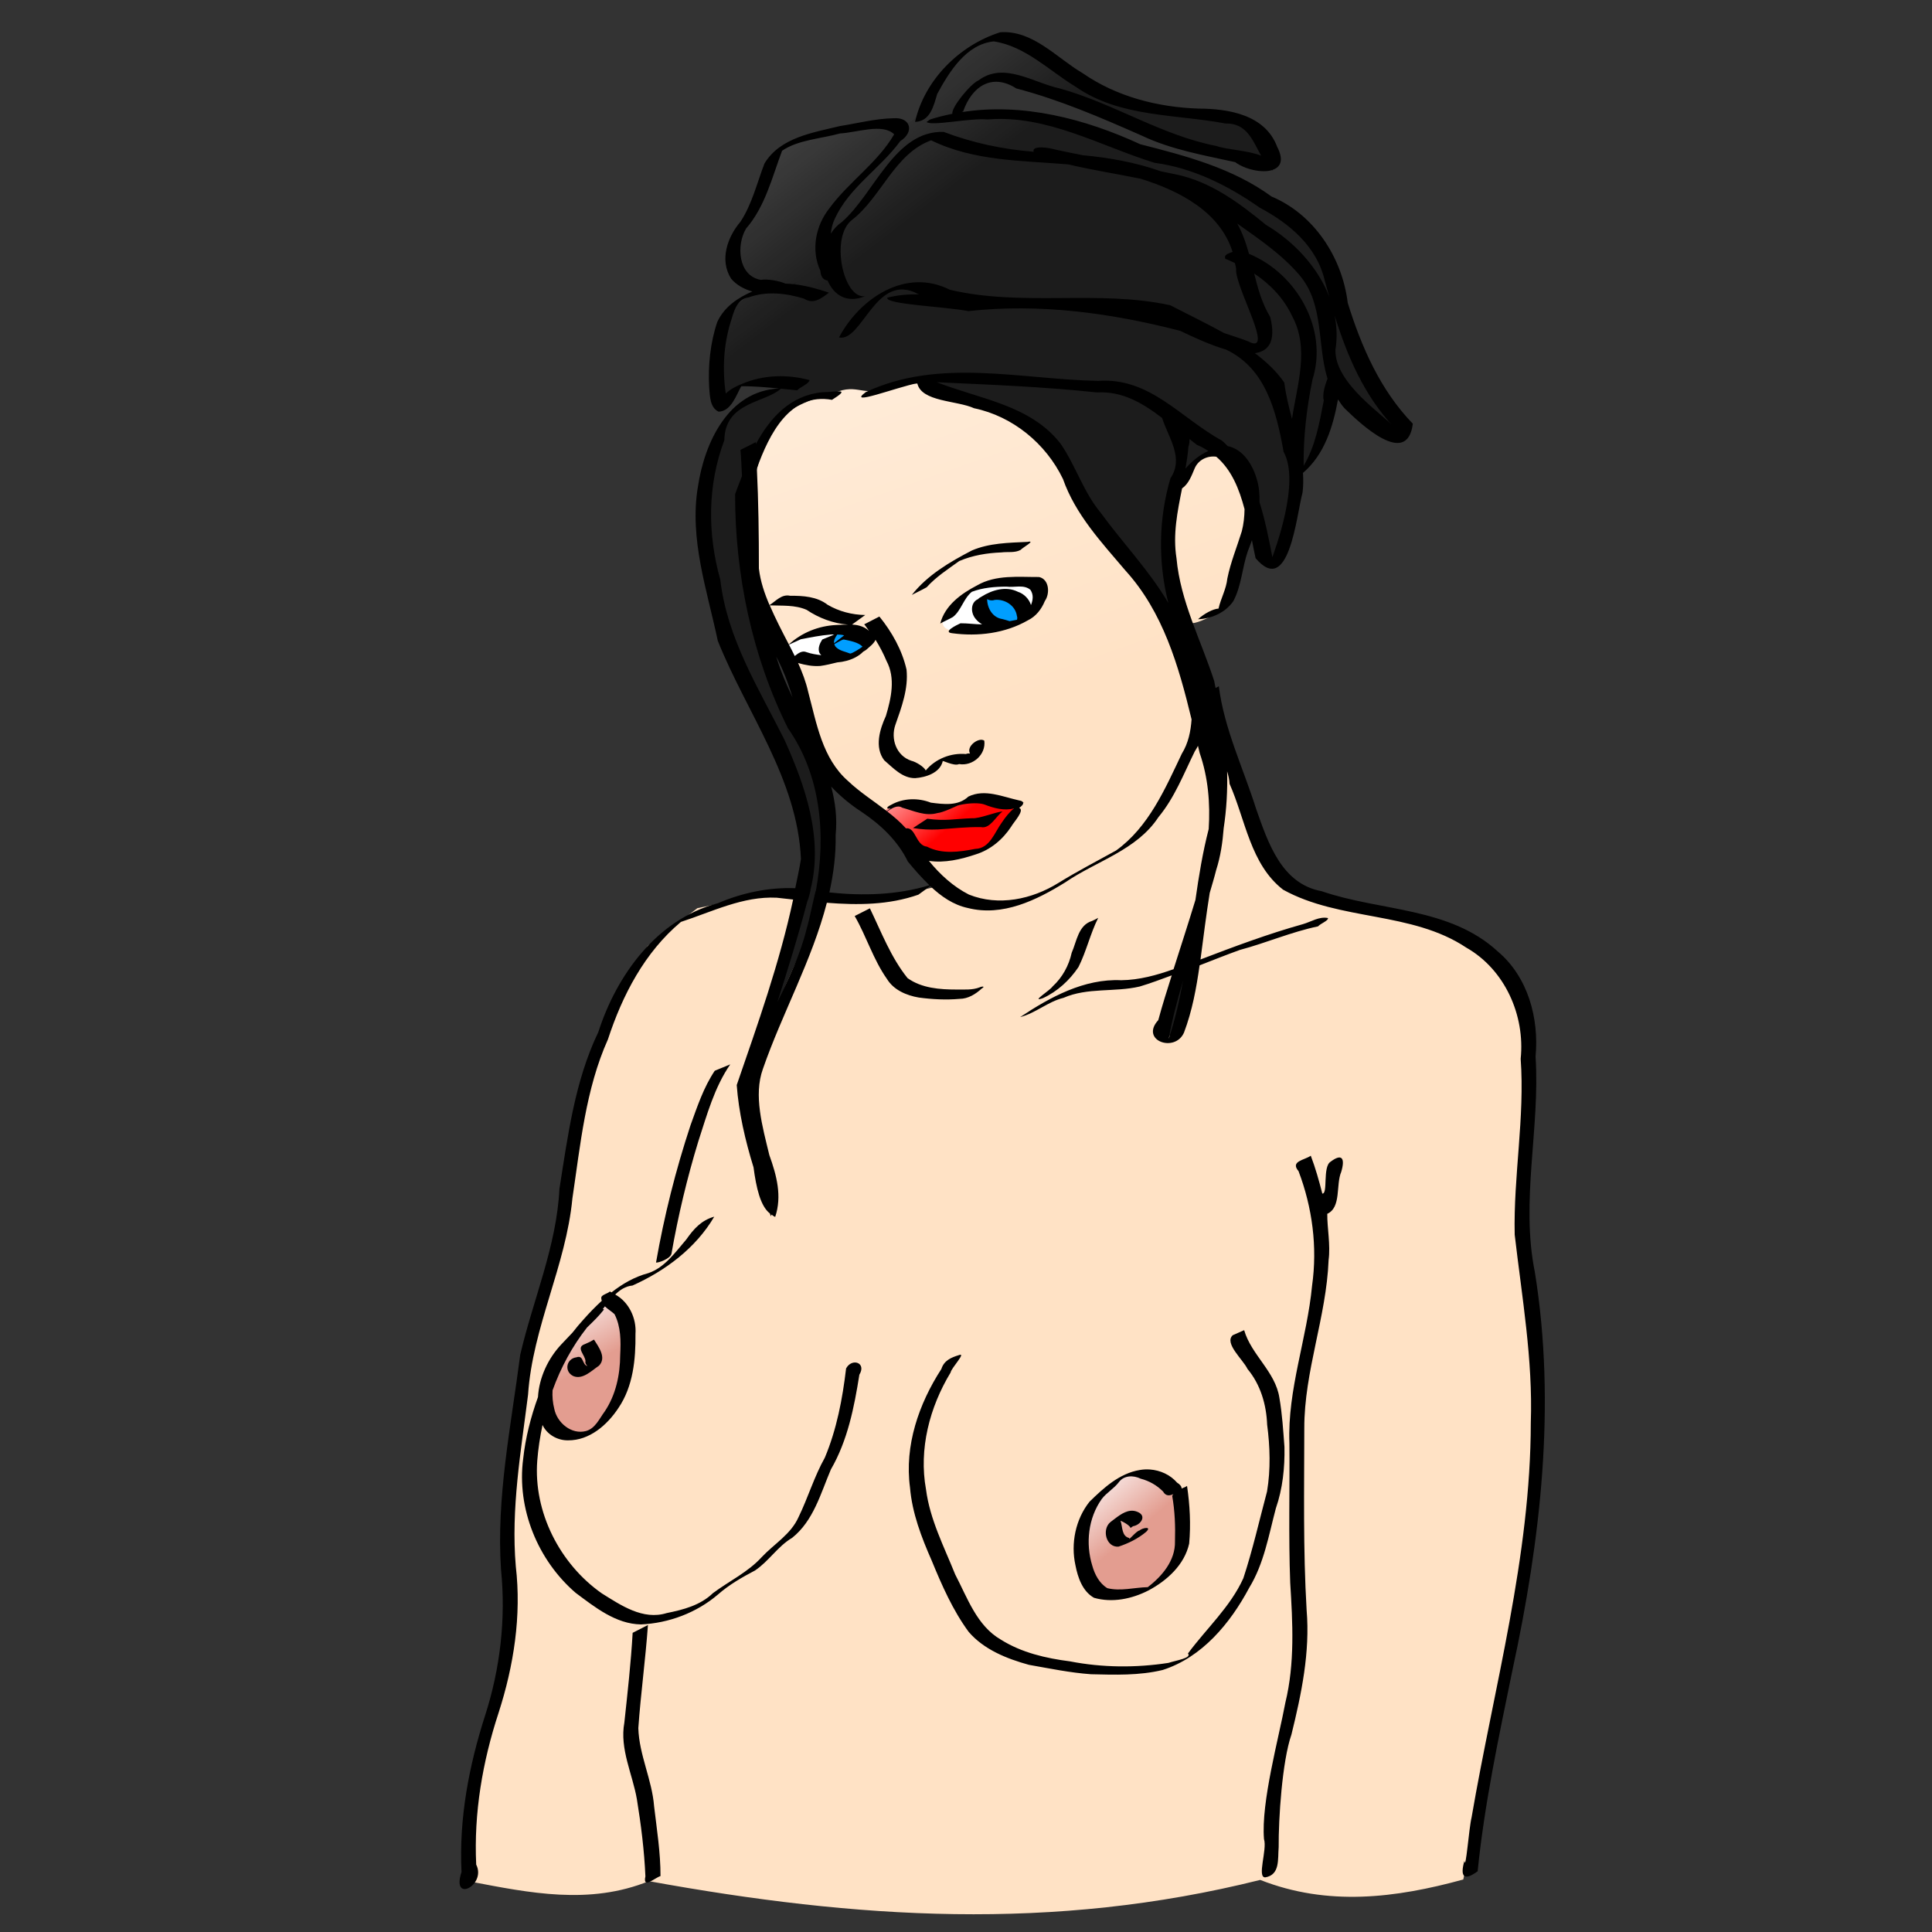
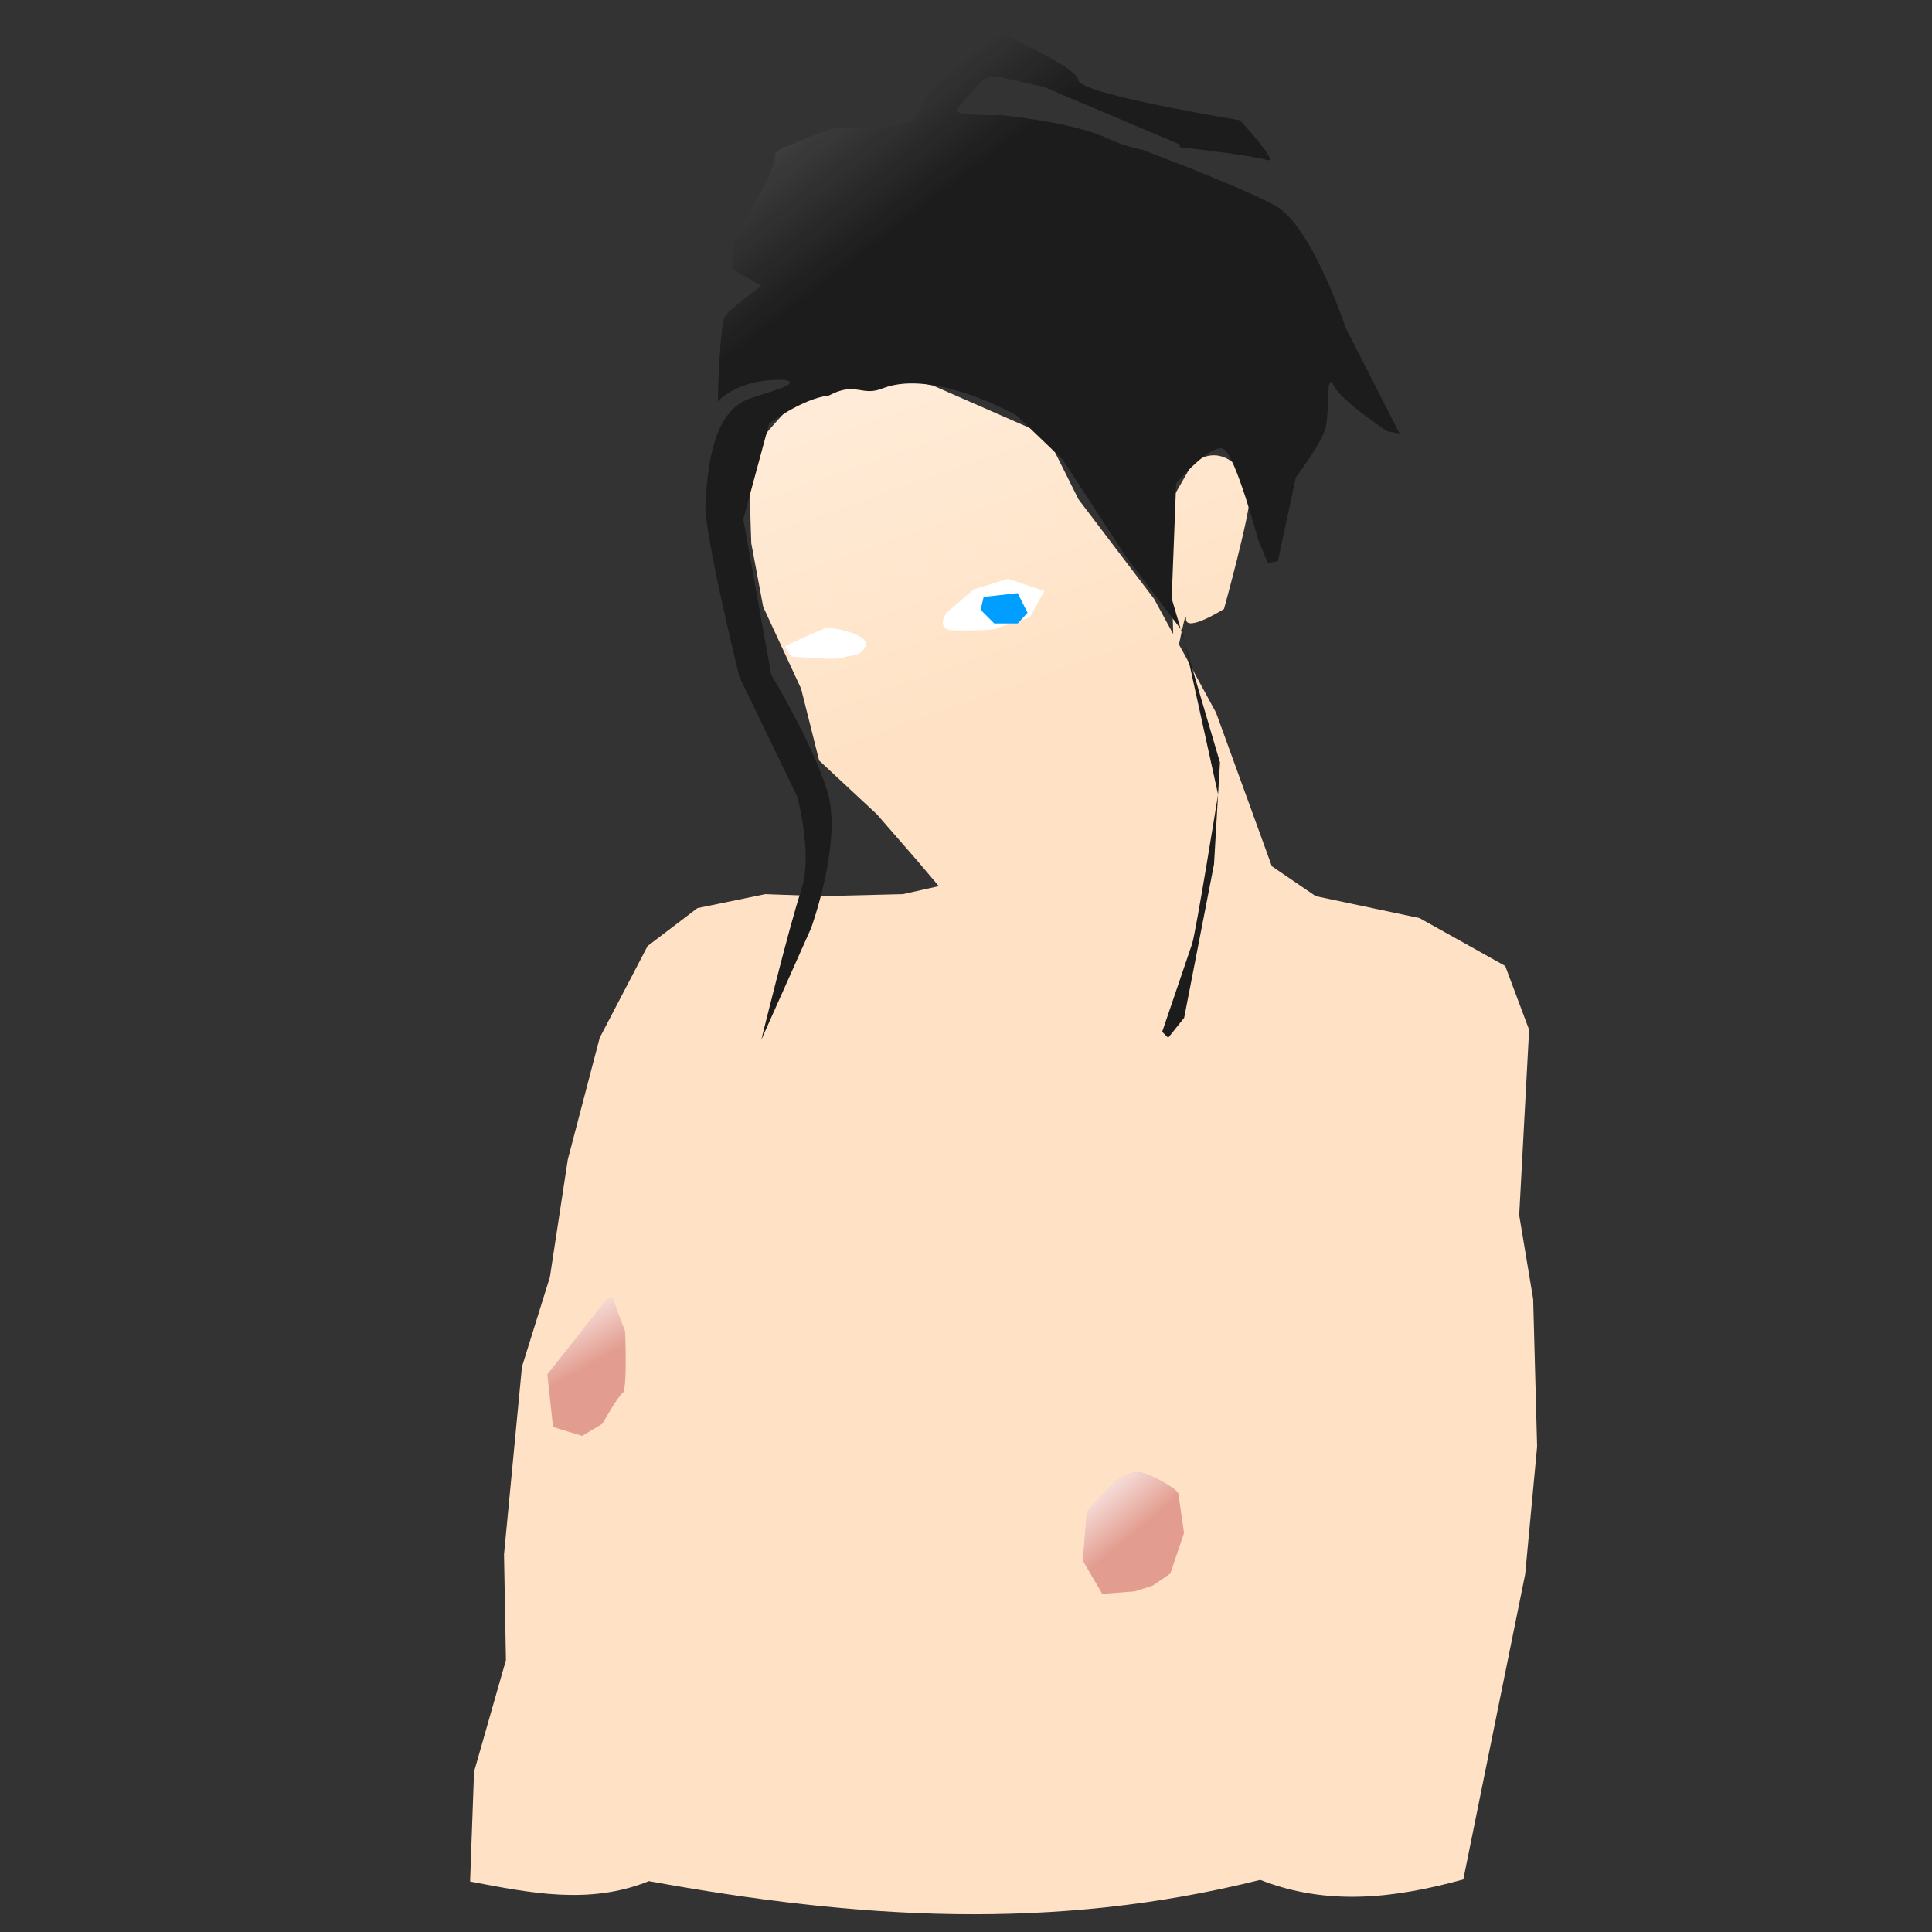
<svg xmlns="http://www.w3.org/2000/svg" xmlns:ns1="http://sodipodi.sourceforge.net/DTD/sodipodi-0.dtd" xmlns:ns2="http://www.inkscape.org/namespaces/inkscape" xmlns:xlink="http://www.w3.org/1999/xlink" id="svg1" ns1:docname="nude04.svg" viewBox="0 0 400 400" ns1:version="0.32" version="1.1" ns2:version="0.48.0 r9654">
  <rect x="0" y="0" width="400" height="400" fill="#333333" stroke="none" />
  <defs id="defs3">
    <linearGradient id="linearGradient1327" ns2:collect="always">
      <stop id="stop1329" style="stop-color:#ffffff" offset="0" />
      <stop id="stop1331" style="stop-color:#ffffff;stop-opacity:0" offset="1" />
    </linearGradient>
    <linearGradient id="linearGradient1337" y2="106.43" xlink:href="#linearGradient1327" gradientUnits="userSpaceOnUse" x2="134.19" gradientTransform="matrix(.671 0 0 .671 70.895 -4.765)" y1="-121.25" x1="-41.011" ns2:collect="always" />
    <linearGradient id="linearGradient1343" y2="428.88" xlink:href="#linearGradient1327" gradientUnits="userSpaceOnUse" x2="75.344" gradientTransform="matrix(.671 0 0 .671 70.895 -4.765)" y1="407.5" x1="63.25" ns2:collect="always" />
    <linearGradient id="linearGradient1345" y2="480.22" xlink:href="#linearGradient1327" gradientUnits="userSpaceOnUse" x2="244.12" gradientTransform="matrix(.671 0 0 .671 70.895 -4.765)" y1="461.44" x1="228.5" ns2:collect="always" />
    <linearGradient id="linearGradient1349" y2="262.43" xlink:href="#linearGradient1327" gradientUnits="userSpaceOnUse" x2="187.4" gradientTransform="matrix(.671 0 0 .671 70.895 -4.765)" y1="238.85" x1="167.3" ns2:collect="always" />
    <linearGradient id="linearGradient3011" y2="142.46" xlink:href="#linearGradient1327" gradientUnits="userSpaceOnUse" x2="220.25" y1="-68.542" x1="146.33" ns2:collect="always" />
  </defs>
  <ns1:namedview id="base" bordercolor="#666666" ns2:pageshadow="2" ns2:window-y="25" pagecolor="#ffffff" ns2:window-height="793" ns2:window-maximized="0" ns2:zoom="1" ns2:window-x="0" showgrid="false" borderopacity="1.0" ns2:current-layer="svg1" ns2:cx="200" ns2:cy="200" ns2:window-width="1152" ns2:pageopacity="0.0" fill="#ffcc99" />
  <path id="path1381" ns1:nodetypes="csccccccccccccccccccccccccccccccccccccscssccccccccc" style="fill-rule:evenodd;fill:#ffe2c5" ns2:connector-curvature="0" d="m187.35 78.589s-18.996 2.065-21.887 4.13c-2.891 2.065-7.841 8.26-7.841 8.26l-2.495 8.26 0.419 13.207 2.474 13.207 7.845 16.941 3.728 14.861 11.97 11.153 8.26 9.497 4.549 5.367-7.442 1.656-16.918 0.419-11.572-0.419-14.046 2.893-10.314 7.841-9.916 18.993-6.604 25.199-3.711 24.36-5.786 18.574-3.711 38.826 0.398 21.887-6.604 23.123-0.818 22.725c12.339 2.358 24.677 4.909 37.016-0.075 42.973 7.817 83.645 10.47 126.57-0.258 14.015 5.512 28.031 3.763 42.046-0.086l12.809-63.186 2.474-26.436-0.818-30.545-2.893-17.358 2.054-38.406-4.947-13.207-17.757-9.916-21.467-4.528-9.098-6.205-11.551-31.803-7.673-14.109c0.712-3.458 1.468-7.008 1.468-5.283 0 2.891 7.853-2.065 7.853-2.065s5.375-19.423 5.375-23.553c0-4.13-3.726-8.26-7.442-8.26-3.717 0-5.367 3.312-5.367 3.312l-3.312 5.786v18.993l0.231 8.91-3.941-7.254-15.681-20.65-6.604-13.228-23.543-10.314z" />
  <path id="path3009" d="m187.35 78.589s-18.996 2.065-21.887 4.13c-2.891 2.065-7.841 8.26-7.841 8.26l-2.495 8.26 0.419 13.207 2.474 13.207 7.845 16.941 3.728 14.861 11.97 11.153 8.26 9.497 4.549 5.367-7.442 1.656-16.918 0.419-11.572-0.419-14.046 2.893-10.314 7.841-9.916 18.993-6.604 25.199-3.711 24.36-5.786 18.574-3.711 38.826 0.398 21.887-6.604 23.123-0.818 22.725c12.339 2.358 24.677 4.909 37.016-0.075 42.973 7.817 83.645 10.47 126.57-0.258 14.015 5.512 28.031 3.763 42.046-0.086l12.809-63.186 2.474-26.436-0.818-30.545-2.893-17.358 2.054-38.406-4.947-13.207-17.757-9.916-21.467-4.528-9.098-6.205-11.551-31.803-7.673-14.109c0.712-3.458 1.468-7.008 1.468-5.283 0 2.891 7.853-2.065 7.853-2.065s5.375-19.423 5.375-23.553c0-4.13-3.726-8.26-7.442-8.26-3.717 0-5.367 3.312-5.367 3.312l-3.312 5.786v18.993l0.231 8.91-3.941-7.254-15.681-20.65-6.604-13.228-23.543-10.314z" ns1:nodetypes="csccccccccccccccccccccccccccccccccccccscssccccccccc" style="fill-rule:evenodd;fill:url(#linearGradient3011)" ns2:connector-curvature="0" />
  <path id="path2848" ns1:nodetypes="ccssccccsccssccsccscccccccccccccsccccsscccscscssccccscsccsccccc" style="fill-rule:evenodd;fill:#1c1c1c" ns2:connector-curvature="0" d="m207.58 7.143c0 0-11.516 2.163-16.918 14.864-0.848 7.067-14.042 2.476-20.65 5.367-6.607 2.891-9.994 3.484-9.581 5.136 0.413 1.652-4.885 10.964-4.885 10.964l-3.711 5.786v6.604l5.786 3.312s-6.203 4.533-7.442 6.184c-1.239 1.652-1.551 17.778-1.551 17.778s3.963-4.809 13.794-4.486c4.13 0.826-4.151 2.651-7.694 4.067-7.612 3.042-8.266 15.686-8.679 21.467-0.413 5.781 7.023 35.932 7.023 35.932l11.97 24.78s3.316 11.98 0.839 19.413c-2.478 7.433-8.26 30.964-8.26 30.964l10.314-23.123c0 0 6.616-18.166 3.312-28.49s-11.572-23.962-11.572-23.962l-5.786-32.201 5.367-19.832s6.81-5.12 12.39-5.786c5.691-3.019 6.705 0.417 11.321-1.551 10.592-3.934 27.505 5.681 27.505 5.681l9.497 9.098 13.207 20.23 11.572 15.283 7.442 33.857 0.398-6.604-10-33.962 0.922-23.857c0 0 7.438-8.675 9.916-7.023s7.023 18.595 7.023 18.595l2.054 4.947 2.075-0.419 3.711-17.337c0 0 5.359-7.011 6.184-10.314 0.826-3.304 0.004-11.983 1.656-8.679 1.652 3.304 11.153 9.497 11.153 9.497l2.474 0.419-11.153-21.887c0 0-7.011-21.069-14.444-25.199-6.058-3.365-21.171-9.188-27.547-11.614-2.413-0.521-4.976-1.264-7.358-2.411-6.864-3.305-22.117-4.822-22.117-4.822s-8.635 0.241-8.889-0.776c-0.254-1.017 2.033-2.783 4.067-5.325 2.034-2.542 4.57-1.782 4.57-1.782l9.161 2.034 28.218 11.95c0.073 0.22-0.014 0.367-0.042 0.545 7.15 0.817 15.06 1.845 18.281 2.704 2.427 0.647-5.786-8.26-5.786-8.26 0 0-33.025-5.369-33.438-8.26-0.413-2.891-15.702-9.497-15.702-9.497zm44.61 157.34c-0-0-4.562 28.486-5.388 30.964-0.826 2.478-6.184 18.176-6.184 18.176l1.237 1.237 3.312-4.13 6.184-31.803 0.839-14.444z" />
-   <path id="path1318" style="fill-rule:evenodd;fill:#ff0000" ns2:connector-curvature="0" d="m187.04 172.65s3.762 4.859 5.956 4.859 7.68-0.94 9.875-1.567c2.194-0.627 6.74-6.426 7.21-7.837 0.47-1.411-5.956-3.448-7.68-2.978-1.724 0.47-6.113 2.978-7.68 2.038-1.567-0.94-10.345-1.254-11.442 0.784-1.097 2.038 4.075 4.859 3.762 4.702z" />
  <path id="path2047" style="fill-rule:evenodd;fill:#ffffff" ns2:connector-curvature="0" d="m164.63 135.98s8.621 0.784 10.031 0.157c1.411-0.627 3.448 0 4.545-2.351s-7.053-4.232-8.621-3.605c-1.567 0.627-7.994 3.448-7.994 3.605 0 0.157 1.097 2.665 2.038 2.194z" />
  <path id="path2049" style="fill-rule:evenodd;fill:#ffffff" ns2:connector-curvature="0" d="m196.76 130.49s8.464 0.157 9.404-0.313c0.94-0.47 7.053-2.351 7.053-2.351l2.978-5.486-7.524-2.508-7.053 2.194-5.486 4.702s-2.508 2.978 0.627 3.762z" />
  <path id="path2051" style="fill-rule:evenodd;fill:#009eff" ns2:connector-curvature="0" d="m203.65 123.59 7.053-0.784 2.038 4.075-2.038 2.194h-4.859l-2.821-2.821 0.627-2.665z" />
-   <path id="path2053" style="fill-rule:evenodd;fill:#009eff" ns2:connector-curvature="0" d="m173.72 130.65s-2.508 1.567-2.665 2.508c-0.157 0.94 1.724 2.194 3.605 2.508 1.881 0.313 5.486-1.097 5.016-2.508-0.47-1.411-4.702-3.292-5.956-2.508z" />
  <path id="path2055" style="fill-rule:evenodd;fill:#e39d90" ns2:connector-curvature="0" d="m126.74 268.61 2.683 7.044s0.503 12.075-0.503 12.746c-1.006 0.671-4.193 6.373-4.193 6.373l-4.193 2.516-6.038-1.845-1.174-10.901 12.243-15.43 1.174-0.503z" />
  <path id="path2057" style="fill-rule:evenodd;fill:#e39d90" ns2:connector-curvature="0" d="m243.97 309.19 1.174 8.218-2.851 8.386-3.69 2.516-3.69 1.174-6.708 0.503-4.025-6.876 0.839-10.063 4.193-4.696 2.348-2.013s2.516-1.845 4.528-1.509c2.013 0.335 7.379 3.187 7.883 4.361z" />
  <path id="path1335" ns2:connector-curvature="0" ns1:nodetypes="ccssccccsccssccsccscccccccccccccsccccsscccscscssccccscsccsccccc" style="fill-rule:evenodd;fill:url(#linearGradient1337)" d="m207.58 7.143c0 0-11.516 2.163-16.918 14.864-0.848 7.067-14.042 2.476-20.65 5.367-6.607 2.891-9.994 3.484-9.581 5.136 0.413 1.652-4.885 10.964-4.885 10.964l-3.711 5.786v6.604l5.786 3.312s-6.203 4.533-7.442 6.184c-1.239 1.652-1.551 17.778-1.551 17.778s3.963-4.809 13.794-4.486c4.13 0.826-4.151 2.651-7.694 4.067-7.612 3.042-8.266 15.686-8.679 21.467-0.413 5.781 7.023 35.932 7.023 35.932l11.97 24.78s3.316 11.98 0.839 19.413c-2.478 7.433-8.26 30.964-8.26 30.964l10.314-23.123c0 0 6.616-18.166 3.312-28.49s-11.572-23.962-11.572-23.962l-5.786-32.201 5.367-19.832s6.81-5.12 12.39-5.786c5.691-3.019 6.705 0.417 11.321-1.551 10.592-3.934 27.505 5.681 27.505 5.681l9.497 9.098 13.207 20.23 11.572 15.283 7.442 33.857 0.398-6.604-10-33.962 0.922-23.857c0 0 7.438-8.675 9.916-7.023s7.023 18.595 7.023 18.595l2.054 4.947 2.075-0.419 3.711-17.337c0 0 5.359-7.011 6.184-10.314 0.826-3.304 0.004-11.983 1.656-8.679 1.652 3.304 11.153 9.497 11.153 9.497l2.474 0.419-11.153-21.887c0 0-7.011-21.069-14.444-25.199-6.058-3.365-21.171-9.188-27.547-11.614-2.413-0.521-4.976-1.264-7.358-2.411-6.864-3.305-22.117-4.822-22.117-4.822s-8.635 0.241-8.889-0.776c-0.254-1.017 2.033-2.783 4.067-5.325 2.034-2.542 4.57-1.782 4.57-1.782l9.161 2.034 28.218 11.95c0.073 0.22-0.014 0.367-0.042 0.545 7.15 0.817 15.06 1.845 18.281 2.704 2.427 0.647-5.786-8.26-5.786-8.26 0 0-33.025-5.369-33.438-8.26-0.413-2.891-15.702-9.497-15.702-9.497zm44.61 157.34c-0-0-4.562 28.486-5.388 30.964-0.826 2.478-6.184 18.176-6.184 18.176l1.237 1.237 3.312-4.13 6.184-31.803 0.839-14.444z" />
  <path id="path1339" style="fill-rule:evenodd;fill:url(#linearGradient1343)" ns2:connector-curvature="0" d="m126.74 268.61 2.683 7.044s0.503 12.075-0.503 12.746c-1.006 0.671-4.193 6.373-4.193 6.373l-4.193 2.516-6.038-1.845-1.174-10.901 12.243-15.43 1.174-0.503z" />
  <path id="path1341" style="fill-rule:evenodd;fill:url(#linearGradient1345)" ns2:connector-curvature="0" d="m243.97 309.19 1.174 8.218-2.851 8.386-3.69 2.516-3.69 1.174-6.708 0.503-4.025-6.876 0.839-10.063 4.193-4.696 2.348-2.013s2.516-1.845 4.528-1.509c2.013 0.335 7.379 3.187 7.883 4.361z" />
-   <path id="path1347" style="fill-rule:evenodd;fill:url(#linearGradient1349)" ns2:connector-curvature="0" d="m187.04 172.65s3.762 4.859 5.956 4.859 7.68-0.94 9.875-1.567c2.194-0.627 6.74-6.426 7.21-7.837 0.47-1.411-5.956-3.448-7.68-2.978-1.724 0.47-6.113 2.978-7.68 2.038-1.567-0.94-10.345-1.254-11.442 0.784-1.097 2.038 4.075 4.859 3.762 4.702z" />
-   <path id="path1511" ns1:nodetypes="ccccccccccccccccccccccccccccccccccccccccccccccccccccccccccccccccccccccccccccccccccccccccccccccccccccccccccccccccccccccccccccccccccccccccccccccsccccccccccccccccccccccccccccccccccccccccccccccccccccccccccccccccccccccccccccccccccccccccccccccccccccccccccccccccccccsccccccccccccccccccccccccccccccccccccccccccccccccccccccccccccccccccccccccssccccccccccccccccccccccccccccccccscccccccccccccccccccccccccccccccccccccccccccccccccccccccccccccccccccccccccccccccccccccccccccccccccccccccccccccccccccccccccccccccccccccccccccccccccccccccccccccccccccccccccccccccccccccccccccccccccccccccc" style="fill:#000000" ns2:connector-curvature="0" d="m207.08 6.682c-8.406 2.662-15.649 9.834-17.631 18.553 3.178-0.109 3.853-3.341 4.591-5.786 2.51-4.599 5.979-10.288 11.719-10.88 6.565 1.006 11.478 6.082 16.981 9.413 9.108 6.326 20.564 5.626 30.985 7.589 4.41-0.13 5.63 3.53 7.379 6.667-2.701-1.104-6.997-1.216-9.266-2.013-11.415-2.227-21.268-8.815-32.41-11.908-5.441-1.163-11.569-5.603-16.834-1.677-1.696 0.73-5.733 5.731-5.409 6.918-1.561 0.323-3.116 0.688-4.654 1.195-0.23 0.165-0.462 0.338-0.692 0.503 1.04 0.914 8.991-0.858 12.641-0.524 12.309-1.004 23.194 5.458 34.549 8.973 7.966 1.06 15.253 4.718 21.782 9.287 6.203 3.303 11.858 8.038 13.501 15.241 0.281 1.082 0.622 2.165 0.922 3.249-2.393-6.219-7.399-11.53-13.124-14.926-5.568-4.563-11.494-8.996-18.721-10.461-0.993-0.225-2.002-0.397-2.998-0.608-5.2-1.86-10.712-2.837-16.247-3.354-2.28-0.473-4.57-0.895-6.834-1.446-2.775-0.442-3.535 0.048-3.291 0.734-6.39-0.501-12.621-1.827-18.637-4.109-10.168-0.322-14.273 12.749-21.132 18.7-0.929 0.627-1.665 1.452-2.243 2.369 0.119-1.05 0.342-2.082 0.818-3.061 2.961-6.526 9.421-10.422 13.564-16.1 2.922-1.821 2.24-5.002-1.405-4.738-3.754 0.079-7.444 1.046-11.153 1.635-5.581 1.36-12.33 2.364-15.555 7.736-1.561 4.039-2.555 8.371-4.968 12.054-2.724 3.179-4.389 7.97-1.929 11.803 1.093 1.291 2.663 2.163 4.381 2.642-3.068 1.315-5.869 3.249-7.275 6.352-1.447 4.33-1.905 8.993-1.656 13.543 0.165 1.74 0.121 4.123 1.95 4.989 2.595-0.096 3.606-3.324 4.696-5.283 2.61 0.011 5.202 0.226 7.799 0.482-10.492 0.49-15.406 11.216-16.771 20.293-1.835 10.795 1.905 21.524 4.109 31.949 5.953 14.894 16.484 28.589 17.212 45.157-0.293 2.037-0.779 4.041-1.174 6.059-5.489-0.206-10.972 0.951-16.058 3.124-12.547 3.29-20.907 14.815-24.717 26.666-4.878 10.164-6.302 21.439-8.05 32.452-0.583 11.897-5.447 22.874-8.113 34.339-1.904 14.761-4.981 29.528-3.983 44.486 1.028 10.182-0.159 20.47-3.291 30.209-3.364 10.47-5.43 21.375-4.885 32.41-2.186 6.595 5.198 2.712 3.04-1.53-0.51-10.688 1.305-21.288 4.633-31.425 3.149-9.776 4.761-20.083 3.564-30.335-1.016-11.925 1.054-23.731 2.537-35.513 0.933-14.018 7.86-26.722 9.182-40.649 1.658-11.094 2.72-22.589 7.358-32.935 3.003-9.174 7.603-18.026 15.115-24.318 6.47-2.101 12.839-5.356 19.832-5.01 1.119 0.127 2.267 0.246 3.396 0.377-2.794 13.075-7.33 25.8-11.677 38.406 0.4 5.61 1.759 11.475 3.48 17.044 0.557 4.216 1.413 8.001 3.375 9.539 0.079 0.194 0.151 0.416 0.231 0.608 0.059-0.116 0.052-0.259 0.105-0.377 0.259 0.158 0.478 0.405 0.776 0.482 1.43-4.287 0.317-8.525-1.216-12.788-1.436-5.945-3.296-12.37-1.342-17.819 3.986-11.503 10.2-22.577 13.249-34.423 6.402 0.501 12.811 0.476 18.952-1.677 0.814-0.591 1.639-1.191 2.453-1.782 2.237 2.121 4.757 3.9 7.82 4.549 7.172 1.809 14.196-1.628 20.146-5.325 6.457-4.424 14.795-6.642 19.287-13.501 3.338-4.022 5.217-8.942 7.505-13.585 0.257-0.383 0.458-0.778 0.671-1.174 0.117 0.493 0.239 0.998 0.356 1.488 1.765 5.099 2.202 10.427 1.866 15.744-1.246 4.826-2.045 9.737-2.746 14.675-1.459 4.796-3.009 9.562-4.528 14.339-3.507 1.246-7.102 2.238-10.838 2.285-7.681-0.356-14.725 3.507-20.922 7.631 3.208-0.807 5.752-3.206 8.973-3.983 4.984-2.187 10.595-1.125 15.786-2.348 2.247-0.663 4.425-1.504 6.625-2.306-0.968 3.076-1.951 6.149-2.788 9.266-3.857 4.207 3.439 6.852 5.325 2.579 1.703-4.502 2.558-9.194 3.228-13.92 2.767-1.075 5.532-2.181 8.323-3.187 5.455-1.449 10.667-3.733 16.205-4.885 0.463-0.562 2.188-1.184 2.054-1.719-1.795-0.382-3.488 0.771-5.178 1.258-7.209 2.015-14.227 4.642-21.216 7.316 0.614-4.595 1.168-9.203 1.908-13.773 0.455-1.584 0.943-3.159 1.342-4.759 0.906-2.818 1.329-5.737 1.551-8.658 0.595-3.881 0.808-7.828 0.713-11.761 0.276 0.907 0.473 1.78 0.503 2.579 3.291 7.408 4.308 16.678 11.09 21.928 11.769 6.511 26.591 4.436 37.924 11.991 7.988 4.545 12.189 14.016 11.258 23.019 0.876 12.186-1.514 24.242-1.237 36.415 1.498 12.925 3.781 25.852 3.333 38.93-0.033 27.734-7.604 54.607-12.264 81.739-0.557 2.261-1.196 11.227-1.488 8.973-0.967 3.445 0.021 4.151 2.746 2.159 1.413-14.016 4.374-27.79 7.191-41.572 5.841-26.999 9.094-55.001 4.654-82.473-2.996-14.805 1.112-29.734 0.147-44.633 0.741-7.942-1.569-16.494-7.82-21.761-9.993-9.217-24.331-8.291-36.457-12.474-8.335-1.509-11.12-10.082-13.564-17.002-2.654-8.43-6.637-16.638-7.736-25.429-0.223 0.114-0.448 0.243-0.671 0.356-0.118-0.484-0.168-0.986-0.293-1.468-2.715-8.396-6.99-16.453-7.799-25.388-0.784-4.913 0.192-9.681 1.153-14.465 1.338-0.931 1.952-2.575 2.6-4.13 0.775-1.832 2.69-2.687 4.486-2.432 3.147 2.687 4.742 6.65 5.849 10.859-0.024 1.561-0.188 3.107-0.566 4.57-1.007 3.255-2.321 6.433-2.998 9.79-0.217 2.192-1.348 4.109-1.824 6.226-1.099 0.041-3.059 1.082-4.235 2.201 2.815-0.105 5.71-1.391 7.316-3.773 1.682-3.183 1.813-6.916 2.977-10.293 0.307-0.749 0.585-1.53 0.86-2.306 0.246 1.259 0.488 2.558 0.755 3.732 6.937 8.16 8.425-8.733 9.727-13.606 0.172-1.358 0.166-2.709 0.084-4.046 4.464-3.814 6.211-9.526 7.254-15.22 0.437 0.63 0.813 1.287 1.384 1.866 3.152 3.08 12.959 12.426 14.109 3.166-6.72-6.911-10.663-15.941-13.48-25.031-1.135-9.349-6.936-18.307-15.786-22.012-7.976-5.846-17.704-8.411-27.169-10.817-11.4-5.269-24.425-8.659-36.96-6.646 0.12-0.066 0.16-0.068 0.293-0.147 1.782-5.118 5.906-8.03 11.006-4.759 8.972 2.346 17.503 6.029 25.975 9.769 6.133 2.91 12.815 4.044 19.35 5.493 1.935 1.457 5.494 2.314 7.652 1.635 0.037 0.032 0.067 0.074 0.105 0.105 0.005-0.056-0.023-0.092-0.021-0.147 1.607-0.548 2.414-1.942 0.943-4.78-2.488-6.641-10.055-7.889-16.289-7.904-8.472-0.293-16.947-2.461-23.983-7.337-5.419-3.176-10.284-8.933-17.065-8.47zm-27.13 20.083c2.083-0.227 4.021-0.124 5.178 1.048-3.439 5.907-9.356 9.798-13.375 15.262-2.897 3.625-3.89 8.684-1.908 12.977 0.08 1.393 0.762 1.96 1.509 2.034 1.265 2.996 3.954 4.787 7.736 3.249-4.553 0.589-7.251-12.306-2.704-15.786 6.153-4.795 8.778-13.697 16.394-16.499 8.921 4.351 18.76 4.17 28.406 4.989 4.942 1.171 10.011 1.956 15.01 2.977 8.089 2.527 16.4 6.866 18.993 15.136-0.815 0.335-1.864 0.54-1.488 1.446 0.678 0.225 1.312 0.576 1.971 0.86 0.069 0.401 0.208 0.757 0.252 1.174-0.395 3.589 8.311 18.196 2.474 15.031-1.636-0.642-3.329-1.138-4.989-1.719-3.695-2.046-7.541-3.893-11.111-5.744-14.941-3.26-30.655 0.341-45.639-3.208-9.148-4.63-18.634 1.753-22.956 9.874 4.843 1.004 7.624-13.737 16.373-8.994 0.083 0.026 0.169 0.038 0.252 0.063-2.208-0.021-4.413 0.132-6.604 0.692-0.571 1.4 12.046 1.847 16.771 2.788 14.712-1.645 29.621 0.397 43.878 4.088 2.31 1.123 5.975 2.851 9.476 3.878 8.178 3.881 10.404 12.727 11.908 21.174 3.531 6.276-1.893 20.477-2.327 21.803-0.699-3.682-1.494-7.619-2.662-11.404 0.032-1.546-0.074-3.089-0.524-4.612-0.838-3.003-2.784-6.315-6.059-6.981-0.417-0.392-0.797-0.818-1.258-1.174-8.571-4.706-14.897-13.116-25.597-12.327-15.998-0.317-32.903-4.824-48.092 2.327-4.107 3.063 6.439-1.044 10.671-1.845 0.832 3.886 8.239 3.554 11.761 5.178 8.002 1.663 14.881 7.322 18.406 14.654 2.575 7.344 7.97 13.108 12.914 18.931 7.815 8.581 11.031 19.758 13.711 30.838-0.181 2.472-0.657 4.898-2.034 7.128-3.455 7.27-6.853 15.165-13.606 20.021-3.978 2.206-8.051 4.306-11.929 6.708-5.471 3.401-12.391 4.873-18.532 2.411-3.226-1.635-5.976-4.151-8.281-6.981 3.22 0.498 6.657-0.316 9.706-1.342 3.053-0.95 5.572-3.079 7.316-5.723 0.496-0.917 2.915-3.45 1.656-3.899 0.476-0.314 0.873-0.703 0.839-1.027 0.076-0.075 0.178-0.086 0.252-0.168-0.091 0.03-0.163 0.091-0.252 0.126-0.05-0.205-0.253-0.39-0.839-0.482-3.403-0.737-7.096-2.449-10.503-0.797-2.127 2.008-5.128 1.6-7.778 1.258-2.623-1.032-5.72-0.955-8.197 0.44-1.359 0.627-0.795 0.975-0.063 0.713-0.279 0.203-0.559 0.406-0.839 0.608-2.692-2.075-5.62-3.934-8.05-6.247-5.336-4.688-6.5-11.927-8.239-18.427-0.471-2.087-1.226-4.061-2.096-5.996 1.497 0.432 3.033 0.724 4.591 0.608 1.172-0.156 2.338-0.446 3.501-0.734 1.317-0.103 2.624-0.431 3.795-1.048 0.555-0.307 1.144-0.687 1.593-1.174 0.191-0.129 0.402-0.217 0.587-0.356 0.697-0.644 1.555-1.221 1.971-2.096 0.866 1.392 1.631 2.85 2.264 4.361 1.914 3.576 0.97 7.738-0.126 11.404-1.28 2.782-2.385 6.456-0.356 9.161 1.848 1.588 3.78 3.74 6.415 3.711 2.194-0.157 5.103-1.072 5.702-3.459-0.309-0.444 2.284 1.07 3.396 0.545 2.805 0.483 5.602-1.957 5.22-4.843-1.068-0.806-3.813 1.131-2.956 2.662-0.332-0.035-0.643-0.004-0.839 0.105-3.115-0.277-6.322 0.984-8.323 3.396-0.388-0.774-2.048-1.795-3.019-2.013-3.075-1.032-4.293-4.51-3.27-7.442 1.284-3.657 2.714-7.472 2.306-11.425-0.914-4.032-3.021-7.785-5.618-10.985-1.051 0.536-2.093 1.079-3.145 1.614 0.372 0.416 0.648 0.9 0.985 1.342-0.173-0.132-0.345-0.281-0.503-0.398-0.911-0.603-1.944-0.837-2.998-0.901 0.909-0.66 1.817-1.31 2.725-1.971-2.718-0.042-5.426-0.742-7.778-2.117-2.2-1.71-5.081-1.889-7.757-1.866-1.77-0.395-2.944 1.08-4.277 1.929-1.037-2.419-1.892-4.906-2.201-7.589 0.004-6.904-0.088-13.809-0.419-20.713 2.561-7.112 6.862-15.76 15.555-14.193 3.999-2.514 1.128-1.616-2.013-1.572-6.589 0.636-10.788 5.243-13.752 10.734-0.01-0.133-0.011-0.266-0.021-0.398-1.051 0.536-2.114 1.058-3.166 1.593 0.171 1.805 0.216 3.621 0.314 5.43-0.478 1.27-1.017 2.568-1.426 3.773-0.004 16.589 3.498 33.51 10.943 48.427 6.855 9.763 7.906 22.115 5.786 33.647-0.14-0.025-1.356 6.149-1.95 8.008-1.272 5.209-3.664 10.123-6.017 15.031 2.167-6.806 4.301-13.62 6.101-20.524 0.043-0.119 0.063-0.238 0.105-0.356 0.063 0.007 0.492-1.447 0.671-2.327-0.014-0.002-0.028 0.002-0.042 0 2.712-10.619-1.025-21.494-5.43-31.195-5.342-10.624-11.833-20.931-13.228-33.018-2.678-9.573-2.677-19.554 0.839-28.909 0.103-7.953 8.475-7.697 11.698-10.65 1.123 0.114 2.255 0.203 3.375 0.335 0.65-0.711 2.425-1.314 2.558-2.117-4.563-1.229-9.538-1.112-13.92 0.755-1.218 0.487-2.484 1.113-3.417 2.034-0.733-4.981-0.455-10.139 1.048-14.947 0.625-2.001 1.204-4.629 3.69-4.968 3.722-1.342 7.781-0.876 11.488 0.273 1.945 1.256 3.622-0.108 5.136-1.258-2.345-0.782-4.8-1.471-7.274-1.74 0.191-0.157 0.412-0.284 0.587-0.461-0.218 0.15-0.437 0.302-0.65 0.461-0.558-0.059-1.117-0.117-1.677-0.126-1.251-0.557-3.643-1.009-5.115-0.776-4.693-0.843-5.088-7.179-3.04-10.608 3.968-4.581 5.382-10.595 7.463-16.121 3.235-2.249 8.068-2.494 12.012-3.585 1.72-0.088 3.934-0.632 6.017-0.86zm76.204 19.518c4.596 3.267 9.287 6.432 12.935 10.734 5.08 5.992 3.581 14.414 5.765 21.404-0.646 1.534-1.097 3.45-0.776 4.486-0.898 4.598-1.727 9.476-4.172 13.522-0.072-5.982 0.631-11.963 1.824-17.819 3.333-10.48-3.278-22-13.144-26.058-0.603-2.206-1.339-4.324-2.432-6.268zm3.501 10.335c3.305 2.207 6.129 5.126 7.82 8.742 3.713 6.728 1.07 14.325 0.021 21.362-0.663-2.489-1.287-4.975-1.593-7.505-1.629-2.392-3.769-4.324-6.08-6.101 2.787-0.387 4.419-2.376 3.166-7.484-1.685-2.752-2.547-5.871-3.333-9.015zm16.687 8.763c2.599 8.403 6.136 16.562 12.243 23.04-1.609-2.17-12.295-8.919-12.096-15.996 0.392-2.415 0.282-4.765-0.147-7.044zm-82.389 13.752c11.037 0.521 22.142 0.93 33.144 2.117 5.357-0.299 9.54 2.259 13.501 5.283 1.339 4.13 4.571 8.283 1.74 12.474-2.48 8.36-2.601 17.402-0.44 25.849-3.931-6.725-9.464-12.449-14.046-18.742-3.554-4.268-5.133-9.706-8.26-14.235-6.201-8.031-16.717-9.239-25.639-12.746zm52.326 11.761c0.524 0.408 1.041 0.853 1.572 1.237 0.874 0.324 1.594 0.787 2.327 1.237-1.842 0.818-3.414 2.13-4.738 3.648 0.254-1.501 0.509-3.014 0.608-4.528 0.18-0.478 0.236-1.014 0.231-1.593zm-33.56 21.296c-3.873 0.186-7.887 0.226-11.509 1.782-4.58 2.38-9.19 5.087-12.432 9.203 1.027-0.545 2.073-1.013 3.082-1.593 1.942-2.159 4.414-3.741 6.75-5.43 2.751-1.179 5.748-1.663 8.721-1.782 1.321-0.168 2.778 0.141 3.983-0.524 0.417-0.502 3.295-2.038 1.405-1.656zm2.411 7.274c-4.291 0.023-8.928-0.519-12.809 1.719-3.289 1.705-6.672 4.126-7.652 7.904 0.857-0.48 1.771-0.848 2.62-1.342 1.719-1.327 2.179-3.82 3.92-5.22 2.28-0.865 4.731-1.058 7.149-1.069 1.634 0.227 3.594-0.504 4.968 0.65 0.695 1.012 0.548 2.105 0.126 3.166-0.369-1.25-1.479-2.363-2.704-2.746-2.446-1.232-5.313-0.393-7.505 0.985-0.841 0.479-0.804 0.523-0.524 0.44-1.808 0.581-1.848 2.878-0.713 4.193 0.364 0.46 0.827 0.817 1.321 1.132-1.502-0.019-2.997-0.245-4.465-0.231-0.787 0.35-3.79 1.821-1.74 2.054 5.311 0.727 10.985 0.038 15.681-2.662 1.675-0.81 2.829-2.307 3.522-4.004 1.093-1.548 0.915-4.5-1.195-4.968zm-10.629 3.816c-0.068 0.02-0.055 0.059-0.105 0.084 0.002-0.014-0.002-0.028 0-0.042 0.028-0.011 0.079-0.033 0.105-0.042zm-0.126 0.755c0.348 0.235 0.961 0.372 1.572 0.168 2.075-0.218 4.284 1.152 4.591 3.312 0.136 0.413 0.062 0.587 0.021 0.797-0.509 0.106-1.021 0.182-1.53 0.293-0.538-0.17-1.104-0.343-1.509-0.44-1.992-0.281-3.132-2.227-3.145-4.13zm-45.01 1.3c2.559 0.104 5.225-0.129 7.631 0.922 2.543 1.707 5.506 2.823 8.574 3.061-0.825 0.008-1.655 0.034-2.453 0.084-3.596 0.167-7.144 1.566-9.79 4.025-1.395-2.672-2.781-5.349-3.962-8.092zm12.641 6.038c0.241-0.044 0.49 0.017 0.734 0-0.831 0.344-1.663 0.683-2.495 1.027-0.508 0.784-0.962 1.788-0.608 2.725 0.103 0.21 0.253 0.358 0.398 0.524-1.04-0.128-2.071-0.28-3.061-0.629-0.882-0.375-1.667 0.188-2.432 0.797-0.382-0.787-0.789-1.57-1.195-2.348 0.784-0.355 1.564-0.714 2.348-1.069 0.125-0.048-0.005-0.011 0.063-0.042 2.077-0.395 4.136-0.825 6.247-0.985zm1.342 0c0.488 0.011 0.955 0.044 1.426 0.168-0.698 0.55-1.4 1.083-2.096 1.635-0.085-0.627 0.288-1.264 0.671-1.803zm1.371 1.029c1.241 0.263 2.989 0.564 3.855 1.479-0.277 0.238-2.095 1.423-2.564 1.433-1.009-0.419-2.162-0.539-2.956-1.363-0.18-0.184-0.257-0.397-0.314-0.608 0.358-0.114 1.592-0.981 1.979-0.941zm-13.991 3.562c1.409 2.702 2.494 5.517 3.354 8.428-1.239-2.618-2.394-5.256-3.228-7.987-0.039-0.146-0.087-0.294-0.126-0.44zm11.363 26.897c1.881 1.987 4.018 3.766 6.31 5.241 3.934 2.641 7.472 5.964 9.56 10.272 1.371 1.67 2.856 3.355 4.465 4.906-6.686 2.035-13.796 2.222-20.713 1.488 0.858-3.877 1.374-7.829 1.3-11.929 0.347-3.494-0.086-6.794-0.922-9.979zm30.23 3.459c0.588 0.029 1.143 0.101 1.572 0.273 1.854 0.722 4.084 1.325 6.017 0.776-0.961 0.816-1.76 1.836-2.453 2.872-1.531 2.05-2.5 5.446-5.556 5.514-3.297 0.639-6.856 1.145-9.979-0.461-2.365-0.238-2.289-4.089-4.361-3.795-1.161-1.29-2.487-2.425-3.878-3.501 0.828-0.557 2.09-1.446 3.103-0.776 2.387 0.648 4.783 1.84 7.316 1.111 1.114-0.073 4.041-1.512 3.962-1.446 0.369-0.236 2.491-0.654 4.256-0.566zm5.262 1.677c-1.46 0.109-4.827 1.532-6.289 1.405-3.786 0.143-5.515 0.633-9.308 0.105-0.983 0.647-1.972 1.282-2.956 1.929 1.704 0.302 3.432 0.362 5.157 0.293 2.971-0.191 5.947-0.547 8.931-0.482 1.913 0.387 3.059-2.267 4.465-3.249zm-27.484 20.063c-1.051 0.536-2.093 1.058-3.145 1.593 2.442 4.234 3.852 9.025 6.688 13.04 1.399 2.289 4.038 3.402 6.583 3.836 2.794 0.376 5.635 0.523 8.448 0.273 1.778-0.005 3.343-0.997 4.612-2.159 0.797-0.478-0.014-0.441-0.44-0.231-1.529 0.601-3.177 0.441-4.78 0.461-3.489-0.001-7.236-0.269-10.168-2.369-3.458-4.303-5.421-9.524-7.799-14.444zm47.274 1.971c-0.401 0.234-0.818 0.431-1.237 0.629-2.89 0.853-3.204 4.22-4.256 6.604-0.582 2.658-1.932 5.111-3.941 6.96-0.545 0.844-4.719 3.395-2.013 2.432 2.988-1.369 5.535-3.711 7.358-6.436 1.649-3.271 2.437-6.906 4.088-10.189zm17.568 12.998c-0.749 4.072-1.648 8.104-2.977 12.054 0.733-4.091 1.809-8.078 2.977-12.054zm-93.751 17.337c-1.067 0.442-2.14 0.879-3.208 1.321-2.315 3.453-3.626 7.439-5.031 11.321-3.063 9.268-5.451 18.769-7.128 28.385 0.388 0.118 3.044-0.776 3.208-1.887 1.376-7.845 3.228-15.611 5.556-23.228 1.783-5.453 3.308-11.132 6.604-15.912zm120.19 18.91c-1.244 0.915-4.328 1.112-2.537 3.187 2.864 7.533 3.942 15.715 2.809 23.71-1.038 10.961-5.117 21.506-4.696 32.62 0.086 9.627-0.194 19.27 0.168 28.889 0.512 8.289 0.982 16.691-1.006 24.842-1.371 7.379-5.046 20.598-4.423 28.239 0.71 2.18-1.531 8 0.273 7.924 3.091-0.533 2.558-3.774 2.767-6.247-0.043-5.807 0.711-17.757 2.642-23.312 2.075-8.427 3.879-17.059 3.145-25.786-0.74-12.532-0.493-25.083-0.482-37.631-0.026-11.815 4.575-23.042 5.031-34.821 0.424-3.157-0.307-6.673-0.273-9.581 2.943-1.345 1.74-5.999 2.893-8.7 0.851-2.87 0.112-3.848-2.222-2.075-1.67 1.034-0.489 6.715-1.698 6.583-0.681-2.644-1.414-5.288-2.39-7.841zm-123.5 12.62c-2.671 0.753-4.246 2.522-5.786 4.717-2.269 2.634-4.463 5.839-7.883 6.981-2.842 0.756-5.342 2.209-7.61 3.983-0.122-0.047-0.209-0.149-0.335-0.189-0.513 0.471-1.302 0.521-1.74 1.09-0.09 0.312-0.004 0.573 0.063 0.839-1.321 1.216-2.575 2.504-3.753 3.836-0.812 0.883-1.572 1.803-2.306 2.746-0.788 0.808-1.538 1.646-2.327 2.453-2.739 2.914-4.591 6.88-4.822 10.901-1.492 4.135-2.589 8.414-3.061 12.767-1.364 10.305 3.029 21.02 10.859 27.756 3.987 2.967 8.296 6.446 13.501 6.541 5.787-0.247 11.536-2.416 15.954-6.184 2.325-2.042 4.979-3.562 7.694-4.989 2.871-1.931 4.691-4.988 7.673-6.75 4.43-3.531 5.908-9.195 8.029-14.172 3.465-5.985 4.82-12.848 5.891-19.601 1.535-2.52-1.556-3.531-2.746-1.3-0.743 6.293-1.941 12.602-4.402 18.469-2.21 3.931-3.475 8.285-5.451 12.327-1.584 3.554-5.04 5.52-7.61 8.26-2.867 3.142-6.738 4.953-10.105 7.463-2.598 2.523-6.133 3.432-9.581 4.13-4.911 1.523-9.46-1.612-13.438-4.088-8.677-6.094-14.161-16.813-13.354-27.463 0.193-2.473 0.572-4.957 1.09-7.4 0.929 1.987 3.096 3.222 5.283 3.187 4.443 0.042 8.126-3.188 10.44-6.708 3.041-4.478 3.576-10.055 3.522-15.325 0.236-3.202-1.336-6.596-4.193-8.155 0.982-0.945 2.079-1.722 3.585-1.866 6.798-3.052 13.099-7.747 16.918-14.256zm-22.641 18.574c0.614 0.601 1.456 1.105 1.992 1.614 1.329 2.599 1.323 5.604 1.174 8.448-0.025 4.093-0.894 8.259-3.208 11.698-1.106 1.478-1.924 3.499-3.857 4.046-3.013 0.81-6.006-1.698-6.583-4.591-0.324-1.274-0.432-2.559-0.356-3.836 1.699-4.688 4.068-9.102 7.149-13.019 1.234-1.189 2.458-2.369 3.501-3.711-0.071-0.07-0.171-0.045-0.252-0.084 0.144-0.192 0.297-0.373 0.44-0.566zm132.35 4.927c-0.794 0.35-1.575 0.699-2.369 1.048-1.822 1.657 2.149 5.05 3.061 6.981 2.698 3.236 3.906 7.375 4.067 11.53 0.6 4.588 0.744 9.253-0.021 13.836-1.599 5.987-2.964 12.069-4.906 17.966-2.685 5.934-7.651 10.405-11.467 15.576 0.818 0.948-2.383 1.413-4.046 1.95-6.725 1.038-13.667 0.988-20.356-0.314-4.989-0.642-10.027-1.791-14.339-4.507-4.987-2.882-6.926-8.673-9.455-13.501-2.305-5.748-5.231-11.369-6.038-17.589-1.52-8.37 0.743-17.023 5.094-24.214 0.113-0.916 3.411-4.293 1.677-3.585-1.578 0.483-3.042 1.11-3.585 2.851-4.675 7.212-7.671 15.882-6.499 24.549 0.444 5.301 2.367 10.293 4.486 15.115 2.101 5.113 4.368 10.282 7.652 14.759 3.153 3.682 7.905 5.574 12.474 6.834 4.275 0.749 8.531 1.644 12.872 1.95 4.938 0.12 9.987 0.29 14.822-0.88 8.175-2.618 14.011-9.68 17.924-17.023 3.063-5.004 4.03-10.85 5.514-16.436 1.415-4.088 1.868-8.412 1.782-12.725-0.26-3.398-0.46-6.806-1.048-10.168-0.829-5.431-5.811-8.869-7.295-14.004zm-134.61 1.95c-0.593 0.355-1.2 0.664-1.845 0.922-2.087 0.708 0.107 2.29 0.084 3.606-0.117 0.303 0.13 0.667 0.398 0.964-1.142-0.325-0.753-2.357-2.264-1.824-2.138 0.277-2.611 2.977-0.629 3.899 1.943 0.778 3.77-1.146 5.283-2.159 1.633-1.667-0.069-3.88-1.027-5.409zm115.11 26.897c-0.71-0.051-1.414-0.019-2.117 0.105-4.192 0.693-7.468 3.696-10.398 6.562-2.9 3.641-3.915 8.642-2.914 13.165 0.494 2.537 1.457 5.385 3.836 6.729 3.771 1.093 7.868 0.239 11.3-1.53 3.829-2.037 7.431-5.305 8.407-9.685 0.362-3.971 0.144-8.006-0.44-11.95-0.279 0.224-0.723 0.377-1.132 0.545 0.045-0.415-0.365-0.889-0.922-1.216-1.423-1.632-3.488-2.571-5.618-2.725zm-4.34 1.446c0.815-0.094 1.675 0.093 2.432 0.461 1.745 0.447 3.342 1.365 4.612 2.642 0.559 0.995 1.349 0.917 2.138 0.545-0.087 0.136-0.211 0.245-0.231 0.419 0.545 3.09 0.663 6.256 0.566 9.392 0.093 3.924-2.672 7.204-5.639 9.455-2.787 0.062-5.602 0.891-8.365 0.21-1.667-1.008-2.614-2.853-3.124-4.675-1.409-4.596-0.845-9.835 1.971-13.794 1.006-1.314 2.508-2.137 3.522-3.459 0.539-0.738 1.303-1.101 2.117-1.195zm0.273 7.107c-1.516 0.171-2.919 1.45-4.109 2.327-1.845 1.498-0.932 5.282 1.656 5.094 2.048-0.673 4.061-1.664 5.723-3.061 1.286-1.239-0.807-0.819-1.363-0.293-0.714 0.107-2.507 2.433-2.096 1.572-1.635-0.347-1.4-2.297-1.824-3.522-0.4-0.299 1.908 0.762 2.054 1.446l0.273-0.21 0.273-0.168c1.509-0.243 2.9-2.095 0.964-2.935-0.529-0.242-1.046-0.309-1.551-0.252zm-99.873 23.648c-1.051 0.536-2.114 1.079-3.166 1.614-0.352 6.217-1.054 12.407-1.719 18.595-0.997 5.468 1.689 10.605 2.599 15.87 0.858 5.278 1.53 10.608 1.761 15.954-0.599 2.691 1.824 0.378 3.124-0.063 0.015-4.837-0.759-9.63-1.321-14.423-0.429-5.538-3.103-10.638-3.27-16.205 0.505-7.122 1.484-14.216 1.992-21.341z" />
</svg>